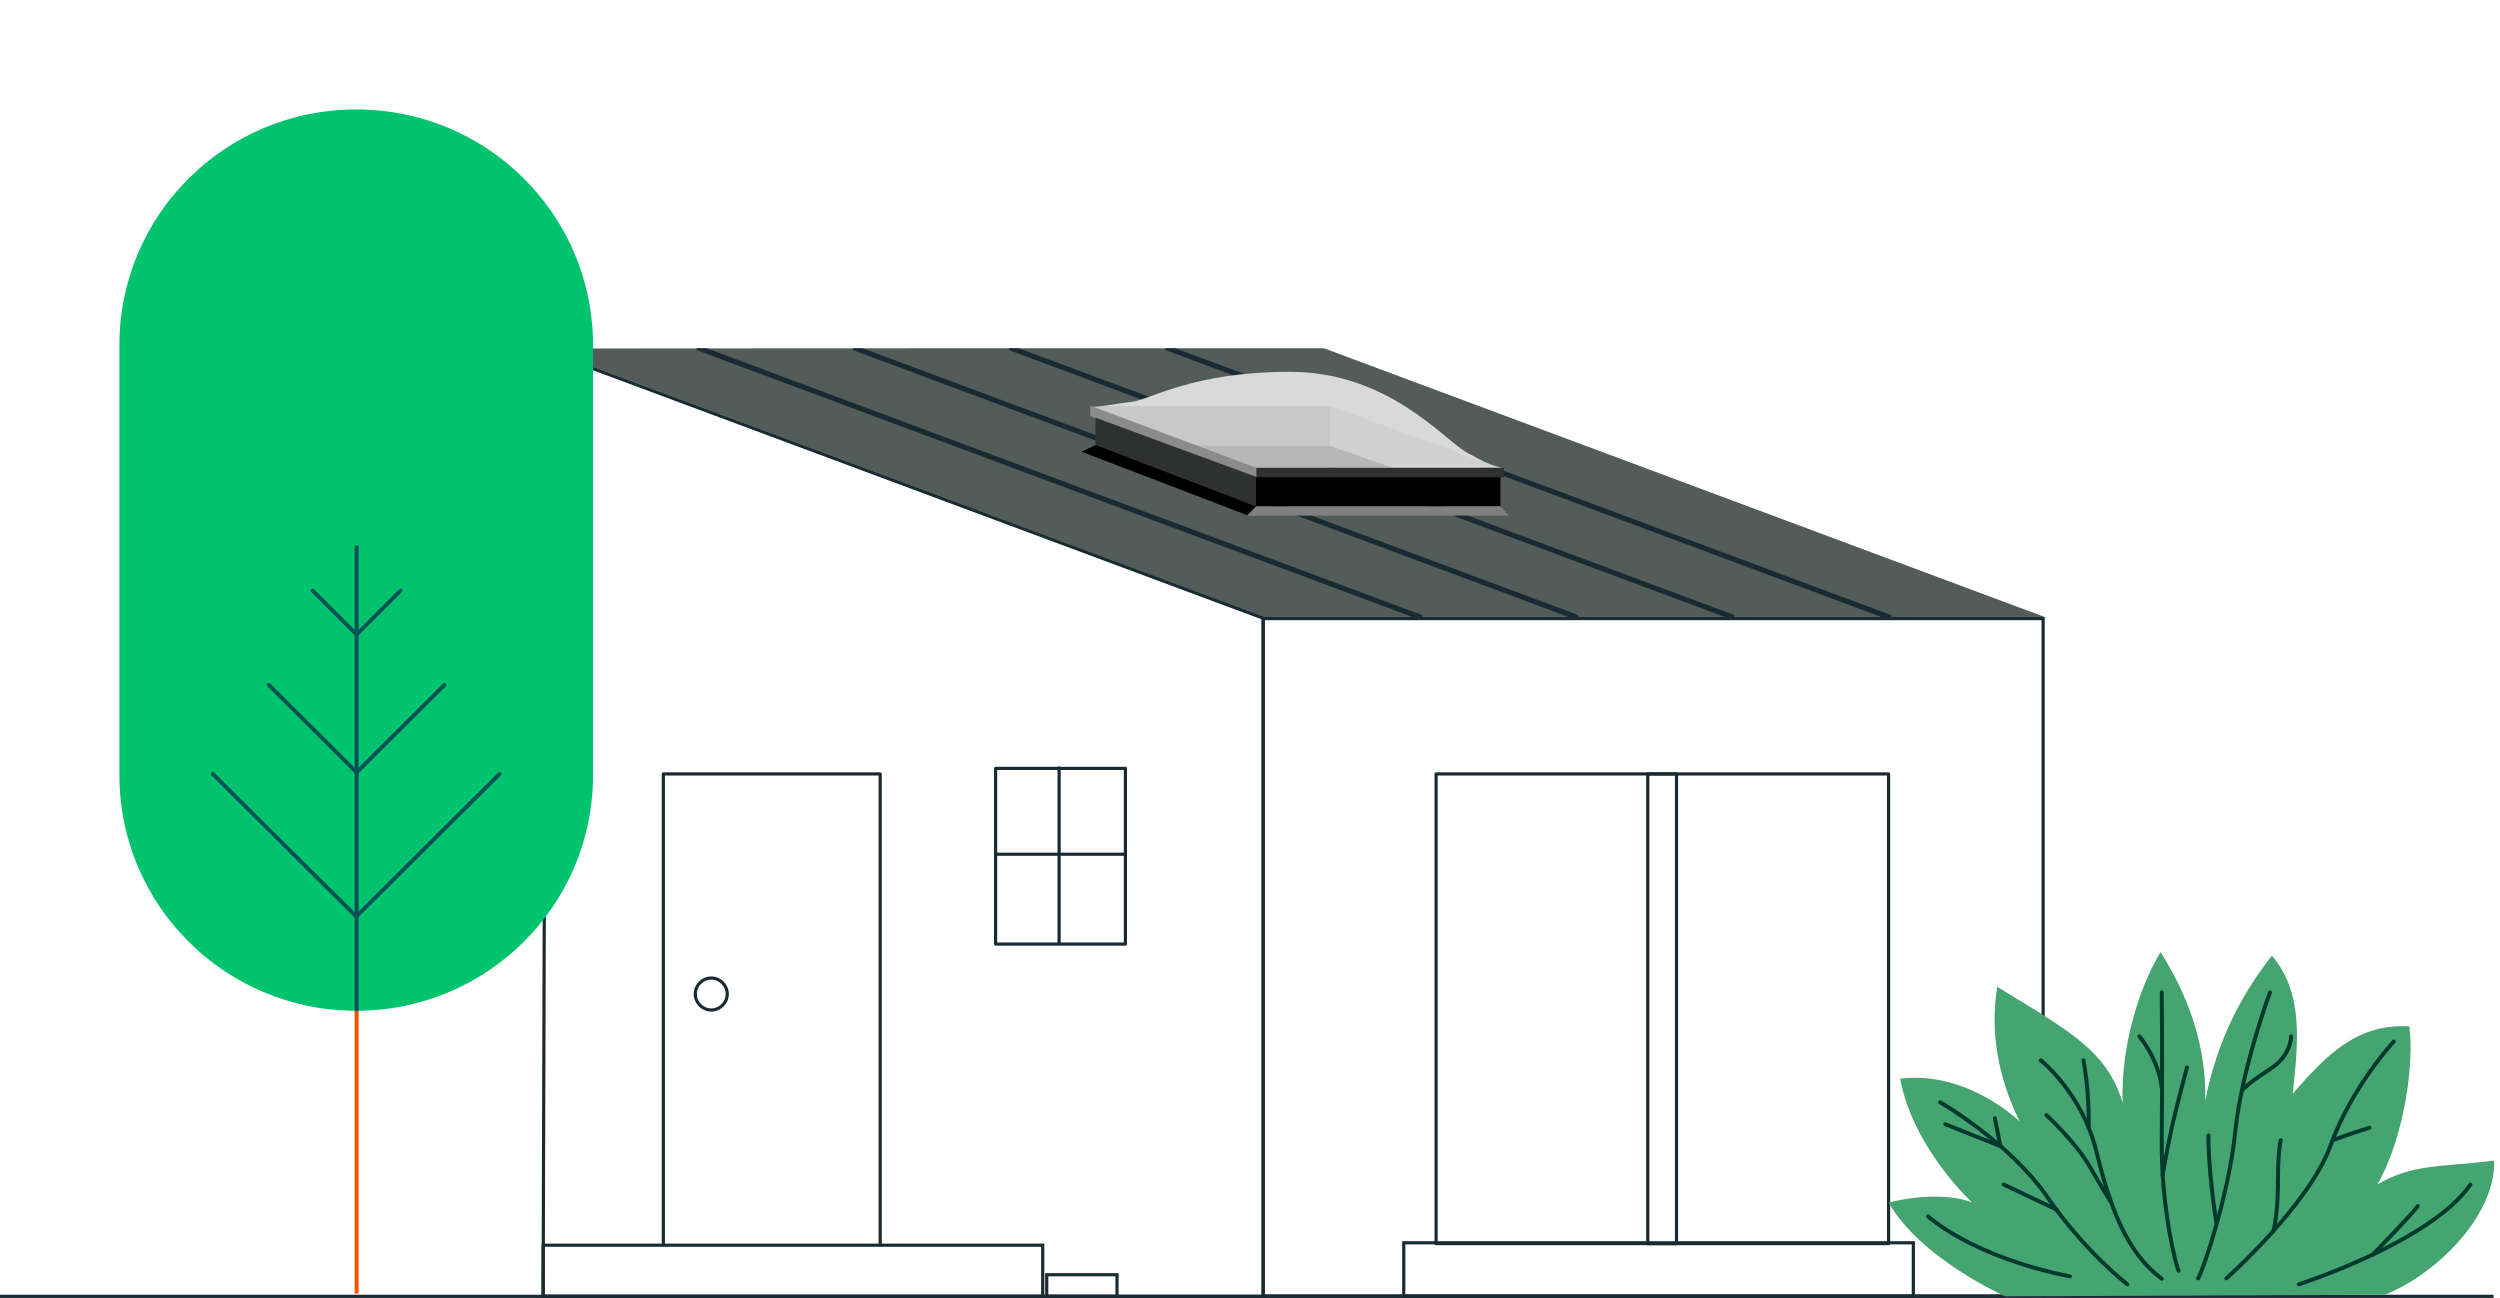
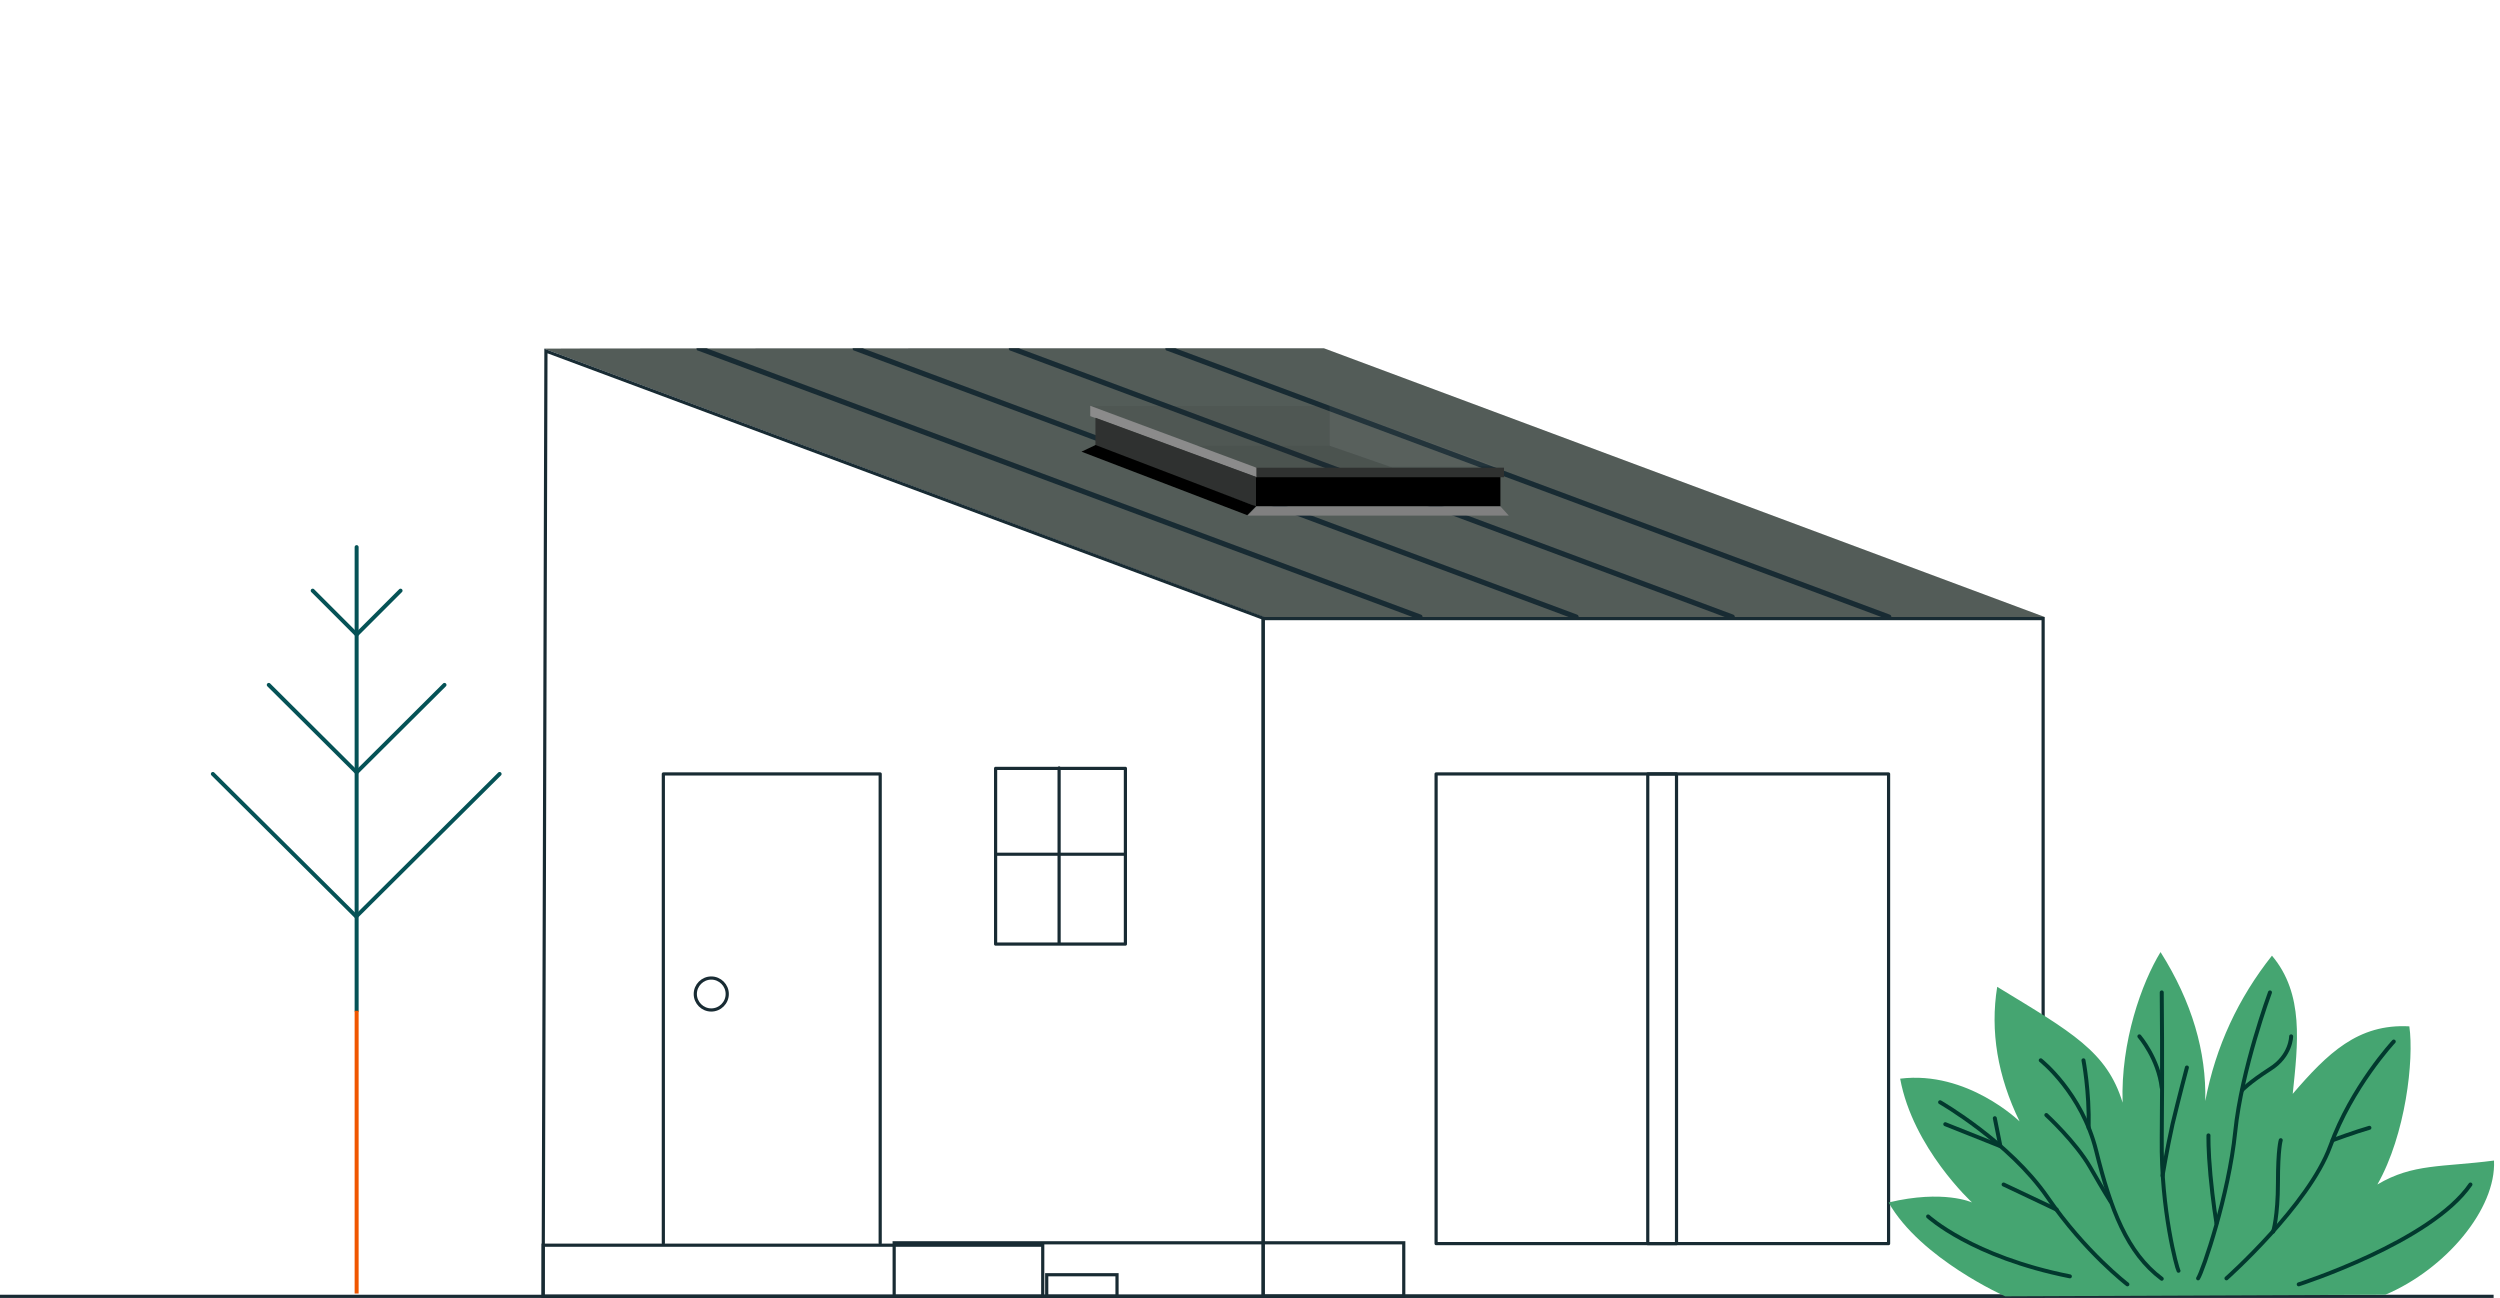
<svg xmlns="http://www.w3.org/2000/svg" version="1.1" viewBox="0 0 626 325">
  <defs>
    <style>
      .cls-1 {
        fill: gray;
      }

      .cls-2 {
        fill: #45a571;
      }

      .cls-3 {
        fill: #d9d9d9;
      }

      .cls-4, .cls-5, .cls-6, .cls-7, .cls-8 {
        fill: none;
      }

      .cls-4, .cls-6, .cls-8 {
        stroke-linecap: round;
        stroke-linejoin: round;
      }

      .cls-4, .cls-7 {
        stroke: #182b33;
        stroke-width: .8px;
      }

      .cls-5 {
        stroke: #f05600;
        stroke-miterlimit: 10;
      }

      .cls-6 {
        stroke: #02392e;
      }

      .cls-9 {
        fill: #00c36e;
      }

      .cls-10, .cls-11 {
        fill: #8b8b8b;
      }

      .cls-12 {
        fill: #535c58;
      }

      .cls-8 {
        stroke: #055256;
      }

      .cls-13 {
        fill-opacity: .2;
      }

      .cls-13, .cls-14, .cls-15 {
        fill: #2f3130;
      }

      .cls-14, .cls-11 {
        fill-opacity: .1;
      }

      .cls-16 {
        fill: #182b33;
      }
    </style>
  </defs>
  <g>
    <g id="Layer_1">
      <path class="cls-12" d="M512,154.5h-195.6l-180.2-67.2h-.3c0-.1,195.6-.1,195.6-.1l180.5,67.3Z" />
      <path class="cls-7" d="M225.8,324.6h-89.8l.7-236.7,179.6,66.9v169.8h-90.5Z" />
      <path class="cls-4" d="M166.1,311.3v-117.5h54.3v117.5" />
      <path class="cls-4" d="M182.1,248.9c0,2.2-1.8,4-4,4s-4-1.8-4-4,1.8-4,4-4,4,1.8,4,4h0Z" />
      <path class="cls-7" d="M136,311.8h125.1v12.8h-125.1v-12.8Z" />
      <path class="cls-4" d="M281.8,192.4h-32.5v44h32.5v-44Z" />
      <path class="cls-4" d="M249.5,213.9h32.1" />
      <path class="cls-4" d="M265.2,192.3v43.8" />
      <path class="cls-7" d="M262.1,319.2h17.6v5.4h-17.6v-5.4Z" />
      <path class="cls-16" d="M473.6,154.5c0,0,0,.1,0,.2,0,.3-.3.4-.6.4s-.2,0-.2,0l-1.7-.6-178.9-66.7c-.3,0-.4-.3-.4-.6h2.5l178.9,66.7c.3.1.4.4.4.6h0Z" />
      <path class="cls-16" d="M434.4,154.5c0,0,0,.1,0,.2,0,.3-.3.4-.6.4s-.1,0-.2,0l-1.7-.6-178.9-66.7c-.3,0-.4-.4-.4-.6h2.5l178.9,66.7c.3.1.4.4.4.6h0Z" />
      <path class="cls-16" d="M395.3,154.5c0,0,0,.1,0,.2-.1.3-.4.4-.6.4s-.2,0-.2,0l-1.7-.6-178.9-66.7c-.3,0-.4-.4-.4-.6h2.5l178.9,66.7c.3.1.4.4.4.6h0Z" />
      <path class="cls-16" d="M356.2,154.5c0,0,0,.1,0,.2-.1.3-.4.4-.6.4s-.2,0-.2,0l-1.7-.6-178.9-66.7c-.3,0-.4-.3-.4-.6h2.5l178.9,66.7c.3.1.4.3.4.6h0Z" />
      <path class="cls-7" d="M316.3,154.9h195.3v169.6h-195.3v-169.6Z" />
      <path class="cls-4" d="M472.9,193.8h-113.3v117.6h113.3v-117.6Z" />
      <path class="cls-4" d="M419.8,193.8h-7.2v117.6h7.2v-117.6Z" />
-       <path class="cls-7" d="M351.5,311.2h127.6v13.4h-127.6v-13.4Z" />
+       <path class="cls-7" d="M351.5,311.2v13.4h-127.6v-13.4Z" />
      <rect x="313.9" y="119.3" width="61.8" height="7.5" />
      <rect class="cls-15" x="313.9" y="117.1" width="62.7" height="2.4" />
      <path class="cls-10" d="M273,101.6l41.6,15.5v2.4l-41.6-15.3v-2.6Z" />
      <path class="cls-15" d="M274.3,104.6l40.2,14.8v7.4l-40.2-14.7v-7.5Z" />
      <path class="cls-1" d="M314.5,126.8h61.2l2.1,2.3h-65.4l2.2-2.3Z" />
      <path d="M274.5,111.5l40,15.3-2.2,2.2-41.5-15.9,3.6-1.7Z" />
-       <path class="cls-3" d="M376.6,117.1h-62.1l-41-15.3c1.7.2,6.4-.8,10-1.2,4.5-.5,15-7.5,39.5-7.5s38.4,16.8,44.1,20.1c4.6,2.6,7.3,3.8,9.4,3.9Z" />
      <path class="cls-11" d="M332.9,111.6l15.1,5.2h26.6l-41.7-15.2v10Z" />
      <path class="cls-14" d="M299.9,111.6h33.1v-9.9h-59.9l26.8,9.9Z" />
      <path class="cls-13" d="M314.6,117.1h34.1l-15.8-5.5h-33.1l14.8,5.5Z" />
      <path class="cls-7" d="M624.4,324.6H0" />
-       <path class="cls-9" d="M148.5,86.4c0-32.6-26.5-59-59.3-59s-59.3,26.4-59.3,59v107.7c0,32.6,26.5,59,59.3,59s59.3-26.4,59.3-59v-107.7Z" />
      <path class="cls-8" d="M89.3,137v116.1" />
      <path class="cls-8" d="M125.1,193.8l-35.9,35.7-35.9-35.7" />
      <path class="cls-8" d="M111.3,171.5l-22,21.9-22-21.9" />
      <path class="cls-8" d="M100.3,147.9l-11,11-11-11" />
      <path class="cls-5" d="M89.3,253.1v70.8" />
      <path class="cls-2" d="M502.1,324.6s-21.2-9.4-29.2-23.5c13.8-3.3,20.9,0,20.9,0,0,0-14.8-13.6-18-31,16.8-2.1,29.9,10.7,29.9,10.7-5.5-11.3-7.4-22.6-5.6-33.7,18.7,11.4,27.5,16.2,31.4,29-.5-15.3,4.8-30,9.5-37.7,7.9,12.5,11.5,25,11.2,37.3,2.6-13.7,8.3-25.8,16.7-36.4,8.1,9.6,6.5,22.1,5.2,34.6,8.7-10.1,16.3-17.6,29.2-16.9,1.2,8.3-.9,27.1-8,39.6,8.9-5.3,16.2-4.3,29.2-6,.6,12.1-12.1,27.2-27.2,33.6l-95.1.4h0Z" />
      <path class="cls-6" d="M511,265.5s10.3,8.1,13.9,22.7c3.6,14.6,7.7,25.5,16.4,32" />
      <path class="cls-6" d="M541.3,248.5s.2,18.9,0,36.7c-.2,17.8,3.8,32.4,4.2,33" />
      <path class="cls-6" d="M568.4,248.5s-7.1,19.2-8.7,34.9c-1.6,15.8-8.1,34.9-9.3,36.7" />
      <path class="cls-6" d="M557.5,320.1s20.6-18.3,26-33.1c5.3-14.8,15.9-26.2,15.9-26.2" />
      <path class="cls-6" d="M575.6,321.6s33.1-10.6,43-25" />
      <path class="cls-6" d="M485.8,276s17.4,10,26.9,23.8c9.5,13.8,20,21.8,20,21.8" />
      <path class="cls-6" d="M482.8,304.6s10.9,10.1,35.5,15" />
      <path class="cls-6" d="M487.1,281.5l13.8,5.5-1.4-7" />
      <path class="cls-6" d="M501.7,296.6l13.3,6.3" />
      <path class="cls-6" d="M521.7,265.5s1.5,7.6,1.3,16.9" />
      <path class="cls-6" d="M512.4,279.2s7.4,6.8,11,13.1c3.6,6.3,5.1,8.6,5.1,8.6" />
      <path class="cls-6" d="M547.6,267.3s-2.1,7.9-3.6,14.2c-1.4,6.3-2.5,12.9-2.5,12.9" />
      <path class="cls-6" d="M535.7,259.5s4.8,5.6,5.6,12.9" />
      <path class="cls-6" d="M553,284.3s-.1,3.5.5,10c.6,6.5,1.5,12,1.5,12" />
      <path class="cls-6" d="M561.4,273s1.7-1.9,7-5.3c5.3-3.3,5.3-8.2,5.3-8.2" />
      <path class="cls-6" d="M571.1,285.5s-.7,2.1-.7,10.6-1.2,12.3-1.2,12.3" />
      <path class="cls-6" d="M584.1,285.5s5.7-2.1,9.2-3.1" />
-       <path class="cls-6" d="M594.1,314.2s10.3-10.6,11.3-12.2" />
    </g>
  </g>
</svg>